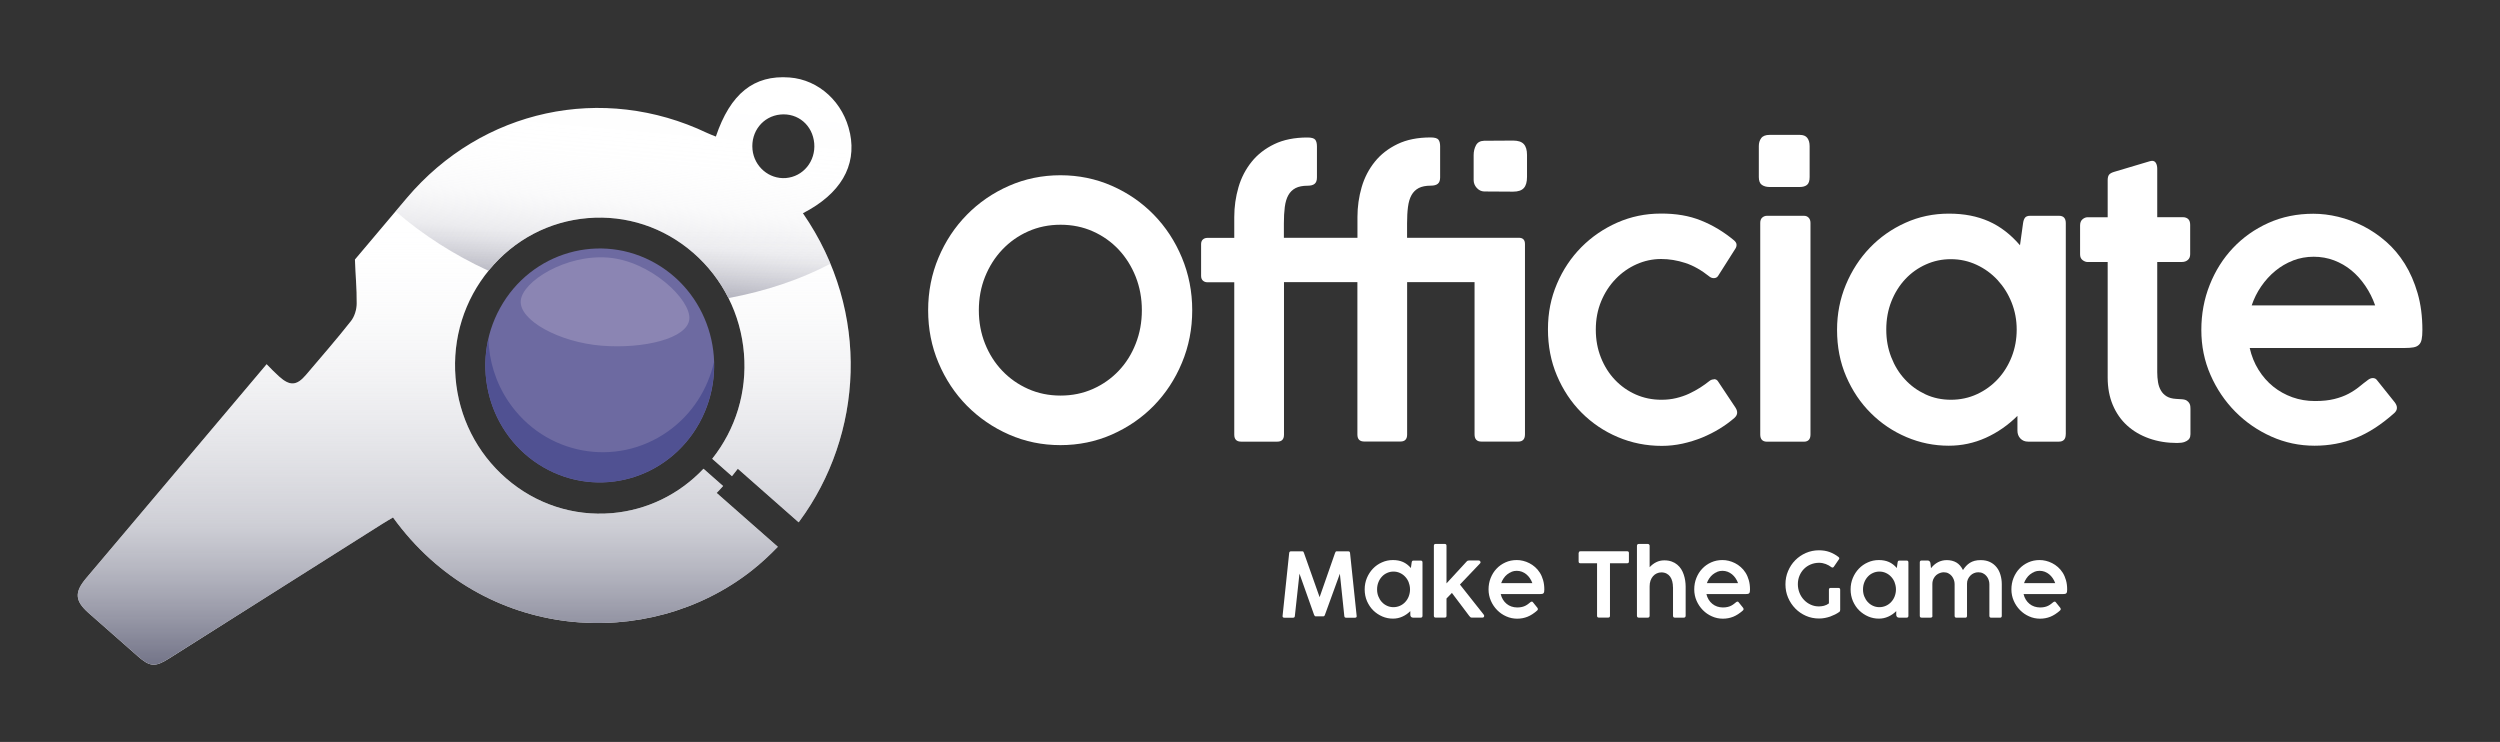
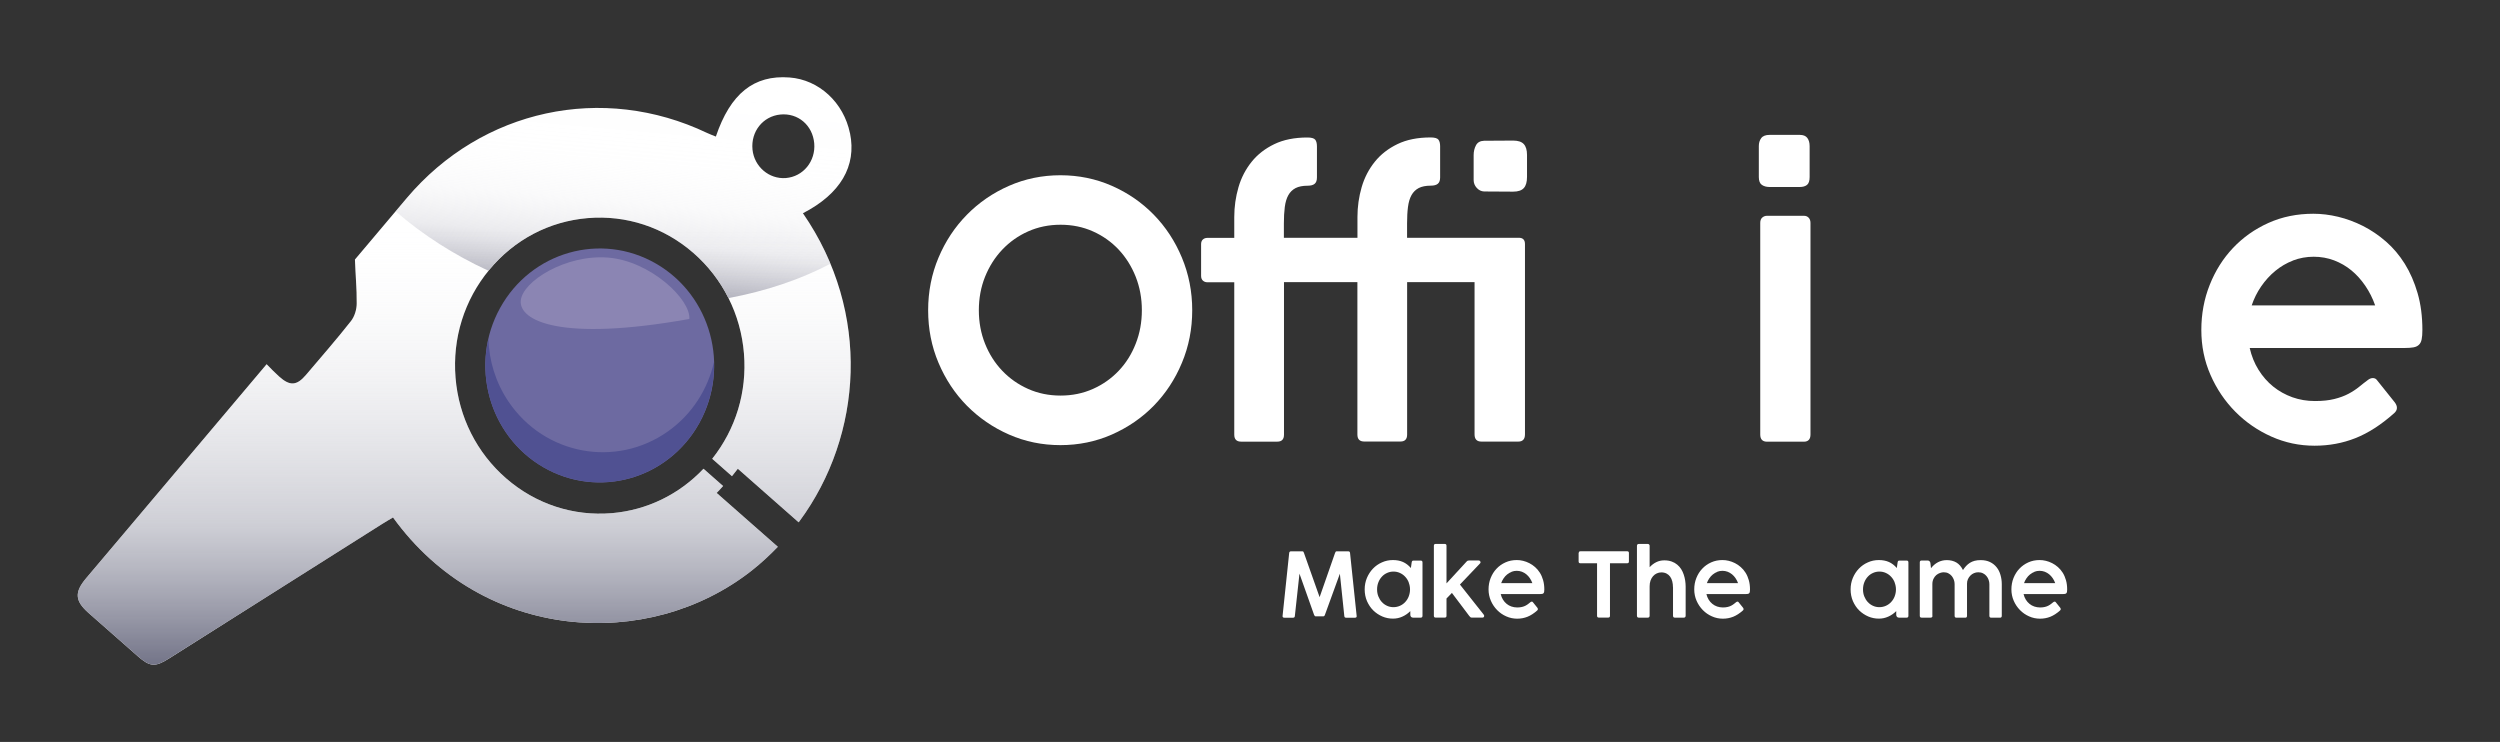
<svg xmlns="http://www.w3.org/2000/svg" width="310" height="92" viewBox="0 0 310 92" fill="none">
  <rect x="0" y="0" width="310" height="92" fill="#333333" stroke="none" />
  <path d="M86.722 52.452C90.577 45.478 88.172 36.63 81.349 32.69C74.527 28.749 65.871 31.207 62.016 38.181C58.161 45.155 60.566 54.003 67.388 57.944C74.211 61.885 82.867 59.426 86.722 52.452Z" fill="#6D6AA1" />
  <path d="M82.832 53.486C76.397 58.052 67.557 56.422 63.084 49.844C61.454 47.443 60.642 44.723 60.565 42.004C59.683 45.863 60.325 50.068 62.709 53.58C67.176 60.158 76.016 61.795 82.458 57.222C86.55 54.316 88.674 49.613 88.54 44.875C87.771 48.25 85.838 51.359 82.832 53.486Z" fill="#505192" />
-   <path d="M85.478 39.552C85.287 41.975 79.805 43.288 74.577 42.863C69.342 42.437 64.382 39.725 64.572 37.302C64.763 34.879 70.181 31.518 75.417 31.943C80.652 32.369 85.668 37.129 85.478 39.552Z" fill="#8B85B3" />
+   <path d="M85.478 39.552C69.342 42.437 64.382 39.725 64.572 37.302C64.763 34.879 70.181 31.518 75.417 31.943C80.652 32.369 85.668 37.129 85.478 39.552Z" fill="#8B85B3" />
  <path d="M105.396 16.523C104.613 12.701 101.55 9.881 97.896 9.607C93.486 9.275 90.572 11.59 88.766 16.934C88.392 16.783 88.018 16.646 87.665 16.48C74.732 10.321 59.775 13.53 50.454 24.543C48.302 27.082 46.164 29.635 44.012 32.181C44.069 33.999 44.252 35.816 44.231 37.627C44.231 38.362 43.97 39.242 43.526 39.805C41.733 42.084 39.828 44.262 37.952 46.476C36.802 47.832 35.955 47.897 34.607 46.685C34.078 46.209 33.577 45.69 33.062 45.163C25.604 54.013 18.14 62.855 10.682 71.697C9.207 73.45 9.285 74.51 10.985 76.01C13.017 77.806 15.063 79.595 17.102 81.383C18.598 82.689 19.233 82.739 20.948 81.658C29.739 76.111 38.53 70.558 47.321 65.012C47.787 64.716 48.267 64.442 48.733 64.161C59.901 79.617 80.37 80.828 93.211 70.753C94.368 69.844 95.44 68.849 96.449 67.803L88.865 61.124C89.147 60.857 89.394 60.554 89.662 60.266L87.235 58.124C84.215 61.312 80.222 63.266 75.854 63.634C71.078 64.031 66.428 62.502 62.773 59.328C59.118 56.155 56.882 51.712 56.487 46.829C56.092 41.94 57.573 37.194 60.67 33.458C63.768 29.722 68.107 27.443 72.884 27.046C77.66 26.649 82.31 28.178 85.965 31.352C89.62 34.525 91.856 38.968 92.251 43.851C92.639 48.596 91.235 53.205 88.314 56.891L90.763 59.047C90.988 58.766 91.214 58.484 91.489 58.124L99.032 64.766C99.032 64.766 99.102 64.665 99.173 64.579C106.955 53.977 108.07 38.788 99.561 26.44C104.224 24.039 106.235 20.591 105.403 16.523H105.396ZM97.451 22.077C95.37 22.243 93.521 20.663 93.309 18.543C93.091 16.314 94.601 14.417 96.76 14.201C98.954 13.985 100.767 15.528 100.965 17.771C101.155 19.992 99.596 21.904 97.451 22.077Z" fill="white" />
  <path d="M97.896 9.614C93.486 9.282 90.572 11.597 88.766 16.942C88.392 16.79 88.018 16.653 87.665 16.487C74.732 10.328 59.775 13.537 50.454 24.551C49.989 25.099 49.523 25.654 49.057 26.202C52.401 29.102 56.324 31.626 60.572 33.573C60.607 33.53 60.628 33.487 60.663 33.451C63.761 29.715 68.1 27.436 72.877 27.039C77.653 26.642 82.303 28.171 85.958 31.345C87.792 32.931 89.267 34.843 90.332 36.963C94.939 36.105 99.257 34.662 102.976 32.7C102.087 30.558 100.958 28.46 99.561 26.44C104.225 24.039 106.235 20.591 105.403 16.523C104.62 12.701 101.558 9.881 97.903 9.607L97.896 9.614ZM97.451 22.077C95.37 22.243 93.521 20.663 93.31 18.543C93.091 16.314 94.601 14.417 96.76 14.201C98.954 13.985 100.767 15.528 100.965 17.771C101.155 19.992 99.596 21.904 97.451 22.077Z" fill="url(#paint0_linear_46_1574)" />
  <path style="mix-blend-mode:multiply" d="M105.396 16.523C104.613 12.701 101.55 9.881 97.896 9.607C93.486 9.275 90.572 11.59 88.766 16.934C88.392 16.783 88.018 16.646 87.665 16.48C74.732 10.321 59.775 13.53 50.454 24.543C48.302 27.082 46.164 29.635 44.012 32.181C44.069 33.999 44.252 35.816 44.231 37.627C44.231 38.362 43.97 39.242 43.526 39.805C41.733 42.084 39.828 44.262 37.952 46.476C36.802 47.832 35.955 47.897 34.607 46.685C34.078 46.209 33.577 45.69 33.062 45.163C25.604 54.013 18.14 62.855 10.682 71.697C9.207 73.45 9.285 74.51 10.985 76.01C13.017 77.806 15.063 79.595 17.102 81.383C18.598 82.689 19.233 82.739 20.948 81.658C29.739 76.111 38.53 70.558 47.321 65.012C47.787 64.716 48.267 64.442 48.733 64.161C59.901 79.617 80.37 80.828 93.211 70.753C94.368 69.844 95.44 68.849 96.449 67.803L88.865 61.124C89.147 60.857 89.394 60.554 89.662 60.266L87.235 58.124C84.215 61.312 80.222 63.266 75.854 63.634C71.078 64.031 66.428 62.502 62.773 59.328C59.118 56.155 56.882 51.712 56.487 46.829C56.092 41.94 57.573 37.194 60.67 33.458C63.768 29.722 68.107 27.443 72.884 27.046C77.66 26.649 82.31 28.178 85.965 31.352C89.62 34.525 91.856 38.968 92.251 43.851C92.639 48.596 91.235 53.205 88.314 56.891L90.763 59.047C90.988 58.766 91.214 58.484 91.489 58.124L99.032 64.766C99.032 64.766 99.102 64.665 99.173 64.579C106.955 53.977 108.07 38.788 99.561 26.44C104.224 24.039 106.235 20.591 105.403 16.523H105.396ZM97.451 22.077C95.37 22.243 93.521 20.663 93.309 18.543C93.091 16.314 94.601 14.417 96.76 14.201C98.954 13.985 100.767 15.528 100.965 17.771C101.155 19.992 99.596 21.904 97.451 22.077Z" fill="url(#paint1_linear_46_1574)" />
  <path d="M161.135 71.128L160.563 76.371C160.563 76.443 160.535 76.501 160.507 76.537C160.471 76.573 160.422 76.595 160.344 76.595H159.244C159.173 76.595 159.117 76.573 159.081 76.537C159.046 76.501 159.025 76.443 159.039 76.371L159.858 68.582C159.858 68.517 159.886 68.466 159.921 68.423C159.956 68.38 160.013 68.365 160.083 68.365H161.494C161.551 68.365 161.6 68.38 161.621 68.416C161.65 68.452 161.671 68.502 161.692 68.567L163.632 74.049L165.544 68.575C165.573 68.502 165.601 68.452 165.622 68.416C165.643 68.38 165.692 68.365 165.749 68.365H167.188C167.322 68.365 167.4 68.438 167.407 68.582L168.225 76.371C168.247 76.522 168.176 76.595 168.014 76.595H166.913C166.835 76.595 166.786 76.58 166.751 76.544C166.723 76.508 166.701 76.458 166.694 76.385L166.144 71.142L164.295 76.227C164.267 76.306 164.232 76.364 164.204 76.385C164.176 76.407 164.133 76.429 164.077 76.429H163.167C163.11 76.429 163.061 76.414 163.033 76.385C163.004 76.357 162.976 76.306 162.941 76.227L161.135 71.135V71.128Z" fill="white" />
  <path d="M176.389 76.356C176.389 76.508 176.318 76.587 176.177 76.587H175.21C175.112 76.587 175.034 76.558 174.97 76.486C174.907 76.421 174.879 76.342 174.879 76.241V75.779C174.582 76.075 174.258 76.299 173.884 76.465C173.517 76.631 173.129 76.71 172.727 76.71C172.268 76.71 171.824 76.623 171.407 76.443C170.991 76.263 170.61 76.01 170.286 75.693C169.961 75.376 169.707 74.986 169.509 74.546C169.319 74.099 169.22 73.616 169.22 73.082C169.22 72.585 169.312 72.109 169.495 71.668C169.679 71.229 169.933 70.839 170.243 70.515C170.561 70.183 170.928 69.923 171.358 69.736C171.781 69.541 172.24 69.447 172.72 69.447C173.2 69.447 173.609 69.526 173.969 69.685C174.328 69.844 174.66 70.096 174.949 70.435L175.048 69.743C175.062 69.663 175.083 69.606 175.112 69.57C175.14 69.534 175.196 69.512 175.274 69.512H176.177C176.318 69.512 176.389 69.591 176.389 69.743V76.356ZM174.688 72.224C174.582 71.957 174.434 71.719 174.251 71.524C174.067 71.322 173.849 71.164 173.595 71.048C173.348 70.933 173.08 70.875 172.79 70.875C172.501 70.875 172.254 70.933 172.007 71.041C171.76 71.149 171.541 71.301 171.358 71.503C171.175 71.697 171.026 71.935 170.921 72.202C170.815 72.469 170.758 72.765 170.758 73.082C170.758 73.4 170.808 73.681 170.914 73.948C171.019 74.215 171.16 74.445 171.344 74.647C171.527 74.849 171.739 75.001 171.986 75.116C172.233 75.231 172.501 75.289 172.783 75.289C173.065 75.289 173.348 75.231 173.602 75.116C173.856 75.001 174.074 74.842 174.258 74.64C174.441 74.438 174.589 74.207 174.688 73.94C174.787 73.674 174.843 73.392 174.843 73.089C174.843 72.786 174.787 72.505 174.681 72.238L174.688 72.224Z" fill="white" />
  <path d="M181.038 72.491L183.973 76.205C184.009 76.248 184.03 76.299 184.037 76.342C184.044 76.385 184.037 76.429 184.023 76.465C184.009 76.501 183.98 76.53 183.945 76.551C183.91 76.573 183.868 76.58 183.832 76.58H182.492C182.428 76.58 182.379 76.566 182.337 76.537C182.294 76.508 182.245 76.457 182.188 76.378L180.036 73.522L179.366 74.215V76.356C179.366 76.508 179.296 76.58 179.154 76.58H178.011C177.87 76.58 177.8 76.508 177.8 76.356V67.673C177.8 67.522 177.87 67.449 178.011 67.449H179.154C179.296 67.449 179.366 67.522 179.366 67.673V72.339L181.843 69.649C181.906 69.577 181.963 69.534 182.019 69.519C182.075 69.505 182.132 69.498 182.195 69.498H183.338C183.395 69.498 183.444 69.512 183.48 69.534C183.515 69.555 183.543 69.591 183.564 69.627C183.585 69.663 183.592 69.707 183.585 69.743C183.585 69.786 183.564 69.822 183.529 69.858L181.038 72.476V72.491Z" fill="white" />
  <path d="M189.942 74.597C189.942 74.597 189.992 74.597 190.013 74.611C190.034 74.618 190.055 74.64 190.076 74.669L190.634 75.361C190.725 75.491 190.718 75.599 190.62 75.693C190.21 76.061 189.801 76.32 189.406 76.479C189.004 76.638 188.581 76.717 188.129 76.717C187.656 76.717 187.205 76.623 186.774 76.429C186.344 76.241 185.97 75.981 185.645 75.65C185.321 75.318 185.06 74.936 184.869 74.496C184.679 74.056 184.58 73.587 184.58 73.089C184.58 72.592 184.665 72.116 184.841 71.676C185.018 71.236 185.257 70.846 185.568 70.522C185.878 70.19 186.245 69.93 186.676 69.736C187.106 69.541 187.572 69.447 188.08 69.447C188.334 69.447 188.588 69.476 188.856 69.541C189.124 69.606 189.378 69.7 189.632 69.829C189.886 69.959 190.126 70.118 190.352 70.32C190.577 70.515 190.775 70.753 190.944 71.019C191.114 71.286 191.248 71.596 191.346 71.943C191.445 72.289 191.495 72.671 191.495 73.097C191.495 73.219 191.487 73.32 191.473 73.392C191.459 73.464 191.431 73.522 191.389 73.565C191.346 73.609 191.29 73.63 191.219 73.645C191.149 73.659 191.057 73.666 190.944 73.666H186.09C186.146 73.919 186.238 74.142 186.365 74.352C186.492 74.561 186.647 74.734 186.824 74.878C187 75.022 187.205 75.138 187.423 75.21C187.642 75.282 187.882 75.325 188.129 75.325C188.376 75.325 188.566 75.303 188.736 75.26C188.905 75.217 189.053 75.166 189.18 75.094C189.307 75.029 189.42 74.95 189.512 74.878C189.611 74.799 189.702 74.727 189.794 74.654C189.844 74.618 189.893 74.604 189.942 74.604V74.597ZM187.438 70.911C187.233 70.991 187.05 71.099 186.88 71.236C186.711 71.373 186.563 71.539 186.443 71.719C186.316 71.906 186.217 72.101 186.146 72.31H190.013C189.935 72.087 189.829 71.885 189.702 71.697C189.575 71.51 189.434 71.351 189.265 71.214C189.096 71.077 188.919 70.976 188.722 70.897C188.524 70.825 188.312 70.781 188.087 70.781C187.861 70.781 187.642 70.817 187.438 70.897V70.911Z" fill="white" />
  <path d="M195.763 68.574C195.763 68.43 195.834 68.358 195.975 68.358H201.774C201.916 68.358 201.986 68.43 201.986 68.574V69.62C201.986 69.772 201.916 69.844 201.774 69.844H199.637V76.364C199.637 76.508 199.566 76.58 199.418 76.58H198.254C198.113 76.58 198.035 76.508 198.035 76.364V69.844H195.961C195.82 69.844 195.749 69.772 195.749 69.62V68.574H195.763Z" fill="white" />
  <path d="M207.447 72.815C207.447 72.556 207.419 72.318 207.362 72.094C207.306 71.871 207.221 71.676 207.101 71.51C206.981 71.344 206.833 71.214 206.65 71.12C206.466 71.027 206.255 70.976 206.015 70.976C205.81 70.976 205.62 71.019 205.443 71.099C205.267 71.178 205.112 71.293 204.978 71.445C204.844 71.596 204.745 71.777 204.667 71.986C204.59 72.202 204.554 72.44 204.554 72.707V76.349C204.554 76.421 204.533 76.479 204.498 76.522C204.463 76.566 204.406 76.587 204.329 76.587H203.207C203.059 76.587 202.981 76.508 202.981 76.342V67.695C202.981 67.536 203.059 67.449 203.207 67.449H204.329C204.399 67.449 204.456 67.471 204.498 67.522C204.54 67.572 204.554 67.622 204.554 67.695V70.334C204.794 70.075 205.062 69.865 205.366 69.714C205.669 69.562 206.001 69.483 206.368 69.483C206.735 69.483 207.017 69.534 207.285 69.627C207.553 69.721 207.779 69.851 207.976 70.017C208.174 70.176 208.336 70.37 208.47 70.579C208.604 70.796 208.71 71.019 208.788 71.265C208.865 71.503 208.929 71.748 208.964 72C208.999 72.253 209.021 72.491 209.021 72.722V76.349C209.021 76.421 208.999 76.479 208.964 76.522C208.929 76.566 208.872 76.587 208.795 76.587H207.673C207.525 76.587 207.454 76.508 207.454 76.342V72.815H207.447Z" fill="white" />
  <path d="M215.448 74.597C215.448 74.597 215.498 74.597 215.519 74.611C215.54 74.618 215.561 74.64 215.582 74.669L216.14 75.361C216.231 75.491 216.224 75.599 216.125 75.693C215.716 76.061 215.307 76.32 214.912 76.479C214.51 76.638 214.086 76.717 213.635 76.717C213.162 76.717 212.711 76.623 212.28 76.429C211.85 76.241 211.476 75.981 211.151 75.65C210.827 75.318 210.566 74.936 210.375 74.496C210.185 74.056 210.086 73.587 210.086 73.089C210.086 72.592 210.171 72.116 210.347 71.676C210.523 71.236 210.763 70.846 211.074 70.522C211.384 70.19 211.751 69.93 212.181 69.736C212.612 69.541 213.077 69.447 213.585 69.447C213.839 69.447 214.093 69.476 214.362 69.541C214.63 69.606 214.884 69.7 215.138 69.829C215.392 69.959 215.632 70.118 215.857 70.32C216.083 70.515 216.281 70.753 216.45 71.019C216.619 71.286 216.753 71.596 216.852 71.943C216.951 72.289 217 72.671 217 73.097C217 73.219 216.993 73.32 216.979 73.392C216.965 73.464 216.937 73.522 216.895 73.565C216.852 73.609 216.796 73.63 216.725 73.645C216.655 73.659 216.563 73.666 216.45 73.666H211.596C211.652 73.919 211.744 74.142 211.871 74.352C211.998 74.561 212.153 74.734 212.33 74.878C212.506 75.022 212.711 75.138 212.929 75.21C213.148 75.282 213.388 75.325 213.635 75.325C213.882 75.325 214.072 75.303 214.242 75.26C214.411 75.217 214.559 75.166 214.686 75.094C214.813 75.029 214.926 74.95 215.018 74.878C215.117 74.799 215.208 74.727 215.3 74.654C215.349 74.618 215.399 74.604 215.448 74.604V74.597ZM212.943 70.911C212.739 70.991 212.555 71.099 212.386 71.236C212.217 71.373 212.069 71.539 211.949 71.719C211.822 71.906 211.723 72.101 211.652 72.31H215.519C215.441 72.087 215.335 71.885 215.208 71.697C215.081 71.51 214.94 71.351 214.771 71.214C214.601 71.077 214.425 70.976 214.228 70.897C214.03 70.825 213.818 70.781 213.593 70.781C213.367 70.781 213.148 70.817 212.943 70.897V70.911Z" fill="white" />
-   <path d="M226.194 75.109C226.412 75.051 226.61 74.957 226.786 74.82V73.125C226.786 72.974 226.857 72.902 227.005 72.902H227.972C228.021 72.902 228.071 72.916 228.113 72.945C228.162 72.974 228.183 73.039 228.183 73.125V75.635C228.183 75.686 228.176 75.729 228.155 75.772C228.141 75.816 228.106 75.852 228.071 75.88C227.908 75.996 227.732 76.104 227.541 76.198C227.351 76.292 227.146 76.378 226.935 76.457C226.723 76.53 226.497 76.587 226.271 76.631C226.046 76.674 225.799 76.695 225.559 76.695C224.98 76.695 224.444 76.587 223.936 76.364C223.428 76.14 222.991 75.837 222.617 75.455C222.243 75.073 221.939 74.618 221.721 74.106C221.502 73.594 221.396 73.039 221.396 72.455C221.396 71.871 221.502 71.322 221.721 70.81C221.939 70.298 222.229 69.851 222.61 69.469C222.991 69.087 223.421 68.791 223.929 68.567C224.43 68.351 224.973 68.236 225.545 68.236C226.039 68.236 226.476 68.308 226.871 68.452C227.259 68.596 227.626 68.798 227.972 69.065C228.035 69.115 228.071 69.166 228.071 69.216C228.071 69.267 228.063 69.31 228.028 69.353L227.386 70.291C227.344 70.349 227.287 70.377 227.231 70.377C227.189 70.377 227.139 70.363 227.09 70.327C226.878 70.168 226.645 70.031 226.391 69.938C226.137 69.844 225.862 69.786 225.566 69.786C225.192 69.786 224.839 69.858 224.515 69.995C224.19 70.132 223.915 70.32 223.682 70.558C223.449 70.796 223.266 71.077 223.132 71.402C222.998 71.726 222.934 72.072 222.934 72.447C222.934 72.823 223.005 73.176 223.139 73.515C223.273 73.854 223.463 74.142 223.703 74.395C223.943 74.647 224.218 74.842 224.543 74.986C224.86 75.13 225.206 75.203 225.573 75.195C225.777 75.195 225.996 75.159 226.215 75.109H226.194Z" fill="white" />
  <path d="M236.643 76.356C236.643 76.508 236.573 76.587 236.431 76.587H235.465C235.366 76.587 235.288 76.558 235.225 76.486C235.161 76.421 235.133 76.342 235.133 76.241V75.779C234.837 76.075 234.512 76.299 234.138 76.465C233.771 76.631 233.383 76.71 232.981 76.71C232.523 76.71 232.078 76.623 231.662 76.443C231.246 76.263 230.865 76.01 230.54 75.693C230.215 75.376 229.961 74.986 229.764 74.546C229.573 74.099 229.475 73.616 229.475 73.082C229.475 72.585 229.566 72.109 229.75 71.668C229.933 71.229 230.187 70.839 230.498 70.515C230.815 70.183 231.182 69.923 231.612 69.736C232.036 69.541 232.494 69.447 232.974 69.447C233.454 69.447 233.863 69.526 234.223 69.685C234.583 69.844 234.914 70.096 235.204 70.435L235.303 69.743C235.317 69.663 235.338 69.606 235.366 69.57C235.394 69.534 235.451 69.512 235.528 69.512H236.431C236.573 69.512 236.643 69.591 236.643 69.743V76.356ZM234.943 72.224C234.837 71.957 234.689 71.719 234.505 71.524C234.322 71.322 234.103 71.164 233.849 71.048C233.602 70.933 233.334 70.875 233.045 70.875C232.755 70.875 232.509 70.933 232.262 71.041C232.015 71.149 231.796 71.301 231.612 71.503C231.429 71.697 231.281 71.935 231.175 72.202C231.069 72.469 231.013 72.765 231.013 73.082C231.013 73.4 231.062 73.681 231.168 73.948C231.274 74.215 231.415 74.445 231.598 74.647C231.782 74.849 231.993 75.001 232.24 75.116C232.487 75.231 232.755 75.289 233.038 75.289C233.32 75.289 233.602 75.231 233.856 75.116C234.11 75.001 234.329 74.842 234.512 74.64C234.696 74.438 234.844 74.207 234.943 73.94C235.041 73.674 235.098 73.392 235.098 73.089C235.098 72.786 235.041 72.505 234.936 72.238L234.943 72.224Z" fill="white" />
  <path d="M239.628 76.349C239.628 76.508 239.557 76.587 239.395 76.587H238.273C238.125 76.587 238.054 76.508 238.054 76.349V69.743C238.054 69.584 238.125 69.505 238.273 69.505H239.049C239.127 69.505 239.19 69.534 239.254 69.591C239.317 69.649 239.352 69.714 239.367 69.793L239.444 70.457C239.691 70.139 239.98 69.887 240.312 69.714C240.644 69.541 241.01 69.454 241.406 69.454C241.857 69.454 242.252 69.555 242.591 69.75C242.923 69.945 243.198 70.262 243.409 70.688C243.529 70.5 243.656 70.334 243.797 70.183C243.939 70.031 244.094 69.901 244.263 69.793C244.439 69.685 244.63 69.599 244.849 69.541C245.067 69.483 245.314 69.454 245.597 69.454C246.048 69.454 246.436 69.534 246.761 69.692C247.092 69.851 247.36 70.067 247.579 70.341C247.798 70.615 247.96 70.933 248.059 71.293C248.165 71.654 248.221 72.036 248.221 72.44V76.356C248.221 76.515 248.151 76.594 248.003 76.594H246.909C246.761 76.594 246.683 76.515 246.683 76.356V72.44C246.683 72.26 246.655 72.08 246.591 71.906C246.535 71.733 246.443 71.575 246.323 71.43C246.21 71.286 246.062 71.178 245.893 71.091C245.724 71.005 245.526 70.962 245.3 70.962C245.117 70.962 244.94 70.998 244.771 71.07C244.602 71.142 244.454 71.243 244.327 71.373C244.2 71.503 244.101 71.647 244.023 71.82C243.946 71.986 243.91 72.173 243.91 72.368V76.364C243.91 76.515 243.84 76.594 243.699 76.594H242.598C242.45 76.594 242.372 76.515 242.372 76.364V72.419C242.372 72.246 242.344 72.072 242.28 71.899C242.217 71.726 242.132 71.567 242.019 71.43C241.907 71.293 241.765 71.178 241.596 71.091C241.434 71.005 241.243 70.962 241.025 70.962C240.876 70.962 240.721 70.991 240.559 71.048C240.397 71.106 240.241 71.192 240.1 71.308C239.959 71.43 239.846 71.582 239.755 71.769C239.663 71.957 239.613 72.181 239.613 72.433V76.356L239.628 76.349Z" fill="white" />
  <path d="M254.776 74.597C254.776 74.597 254.825 74.597 254.846 74.611C254.868 74.618 254.889 74.64 254.91 74.669L255.467 75.361C255.559 75.491 255.552 75.599 255.453 75.693C255.044 76.061 254.635 76.32 254.24 76.479C253.837 76.638 253.414 76.717 252.963 76.717C252.49 76.717 252.038 76.623 251.608 76.429C251.177 76.241 250.804 75.981 250.479 75.65C250.154 75.318 249.893 74.936 249.703 74.496C249.512 74.056 249.414 73.587 249.414 73.089C249.414 72.592 249.498 72.116 249.675 71.676C249.851 71.236 250.091 70.846 250.401 70.522C250.712 70.19 251.079 69.93 251.509 69.736C251.939 69.541 252.405 69.447 252.913 69.447C253.167 69.447 253.421 69.476 253.689 69.541C253.957 69.606 254.211 69.7 254.465 69.829C254.719 69.959 254.959 70.118 255.185 70.32C255.411 70.515 255.608 70.753 255.778 71.019C255.947 71.286 256.081 71.596 256.18 71.943C256.279 72.289 256.328 72.671 256.328 73.097C256.328 73.219 256.321 73.32 256.307 73.392C256.293 73.464 256.265 73.522 256.222 73.565C256.18 73.609 256.123 73.63 256.053 73.645C255.982 73.659 255.891 73.666 255.778 73.666H250.923C250.98 73.919 251.072 74.142 251.199 74.352C251.326 74.561 251.481 74.734 251.657 74.878C251.834 75.022 252.038 75.138 252.257 75.21C252.476 75.282 252.716 75.325 252.963 75.325C253.209 75.325 253.4 75.303 253.569 75.26C253.739 75.217 253.887 75.166 254.014 75.094C254.141 75.029 254.254 74.95 254.345 74.878C254.444 74.799 254.536 74.727 254.628 74.654C254.677 74.618 254.726 74.604 254.776 74.604V74.597ZM252.271 70.911C252.066 70.991 251.883 71.099 251.714 71.236C251.544 71.373 251.396 71.539 251.276 71.719C251.149 71.906 251.05 72.101 250.98 72.31H254.846C254.769 72.087 254.663 71.885 254.536 71.697C254.409 71.51 254.268 71.351 254.098 71.214C253.929 71.077 253.753 70.976 253.555 70.897C253.358 70.825 253.146 70.781 252.92 70.781C252.694 70.781 252.476 70.817 252.271 70.897V70.911Z" fill="white" />
  <path d="M116.374 31.951C117.228 29.917 118.406 28.142 119.895 26.628C121.383 25.113 123.126 23.916 125.116 23.043C127.105 22.171 129.229 21.731 131.494 21.731C133.759 21.731 135.89 22.171 137.872 23.043C139.862 23.916 141.591 25.113 143.072 26.628C144.547 28.142 145.711 29.917 146.558 31.951C147.404 33.984 147.835 36.155 147.835 38.47C147.835 40.786 147.411 42.956 146.558 44.99C145.711 47.024 144.547 48.791 143.072 50.306C141.598 51.813 139.862 53.003 137.872 53.883C135.883 54.756 133.759 55.196 131.494 55.196C129.229 55.196 127.098 54.756 125.116 53.883C123.126 53.01 121.39 51.813 119.895 50.306C118.406 48.798 117.235 47.024 116.374 44.99C115.513 42.956 115.09 40.786 115.09 38.47C115.09 36.155 115.52 33.977 116.374 31.951ZM122.145 42.617C122.66 43.908 123.373 45.026 124.283 45.978C125.193 46.931 126.259 47.681 127.494 48.229C128.721 48.777 130.062 49.051 131.508 49.051C132.955 49.051 134.288 48.777 135.523 48.229C136.75 47.681 137.816 46.931 138.719 45.978C139.622 45.026 140.328 43.908 140.829 42.617C141.337 41.334 141.591 39.949 141.591 38.47C141.591 36.992 141.337 35.614 140.829 34.323C140.321 33.04 139.615 31.915 138.719 30.955C137.816 29.996 136.75 29.239 135.523 28.691C134.295 28.142 132.955 27.868 131.508 27.868C130.062 27.868 128.728 28.142 127.494 28.691C126.259 29.239 125.193 29.996 124.283 30.955C123.373 31.915 122.66 33.04 122.145 34.323C121.63 35.614 121.376 36.992 121.376 38.47C121.376 39.949 121.63 41.327 122.145 42.617Z" fill="white" />
  <path d="M159.215 35.001V53.898C159.215 54.474 158.94 54.763 158.39 54.763H153.896C153.331 54.763 153.049 54.474 153.049 53.898V35.001H149.698C149.486 35.001 149.309 34.929 149.161 34.799C149.013 34.662 148.936 34.468 148.936 34.208V30.277C148.936 30.018 149.013 29.823 149.161 29.693C149.309 29.563 149.493 29.498 149.698 29.498H153.049V26.916C153.049 25.64 153.225 24.407 153.571 23.216C153.917 22.026 154.467 20.981 155.201 20.065C155.935 19.149 156.88 18.42 158.016 17.872C159.152 17.324 160.521 17.05 162.115 17.05C162.623 17.05 162.948 17.144 163.089 17.324C163.23 17.504 163.301 17.778 163.301 18.146V22.005C163.301 22.373 163.209 22.632 163.018 22.791C162.835 22.95 162.539 23.029 162.136 23.029C161.523 23.029 161.029 23.13 160.648 23.325C160.267 23.527 159.97 23.815 159.752 24.204C159.533 24.594 159.392 25.084 159.314 25.669C159.237 26.253 159.201 26.938 159.201 27.71V29.491H168.324V26.909C168.324 25.633 168.501 24.399 168.846 23.209C169.192 22.019 169.742 20.973 170.476 20.058C171.21 19.142 172.155 18.413 173.291 17.865C174.427 17.317 175.796 17.043 177.391 17.043C177.899 17.043 178.223 17.137 178.364 17.317C178.505 17.497 178.576 17.771 178.576 18.139V21.998C178.576 22.365 178.484 22.625 178.294 22.784C178.11 22.942 177.814 23.022 177.412 23.022C176.798 23.022 176.304 23.123 175.923 23.317C175.542 23.519 175.246 23.808 175.027 24.197C174.808 24.587 174.667 25.077 174.59 25.661C174.512 26.246 174.477 26.931 174.477 27.703V29.484H188.334C188.842 29.484 189.096 29.744 189.096 30.263V53.861C189.096 54.453 188.821 54.756 188.27 54.756H183.691C183.127 54.756 182.845 54.46 182.845 53.861V34.987H174.484V53.883C174.484 54.46 174.209 54.749 173.658 54.749H169.164C168.599 54.749 168.317 54.46 168.317 53.883V34.987H159.194L159.215 35.001ZM182.732 19.235C182.732 18.781 182.83 18.37 183.021 18.016C183.211 17.656 183.55 17.468 184.03 17.454L187.628 17.432C188.242 17.432 188.679 17.576 188.948 17.865C189.216 18.153 189.35 18.601 189.35 19.214V21.933C189.35 22.56 189.223 23.022 188.955 23.317C188.694 23.613 188.249 23.765 187.628 23.765L184.03 23.743C183.67 23.729 183.367 23.577 183.113 23.296C182.859 23.015 182.732 22.69 182.732 22.322V19.235Z" fill="white" />
-   <path d="M212.527 47.017C212.753 47.017 212.915 47.103 213.021 47.269L215.208 50.558C215.518 51.049 215.469 51.474 215.053 51.835C214.531 52.289 213.931 52.729 213.254 53.147C212.576 53.566 211.842 53.934 211.066 54.258C210.283 54.575 209.465 54.828 208.618 55.015C207.771 55.196 206.918 55.289 206.071 55.289C204.131 55.289 202.31 54.922 200.596 54.193C198.881 53.465 197.386 52.448 196.102 51.157C194.817 49.866 193.808 48.337 193.061 46.577C192.313 44.817 191.946 42.899 191.946 40.829C191.946 38.759 192.32 36.941 193.061 35.196C193.801 33.451 194.817 31.936 196.087 30.652C197.364 29.369 198.846 28.352 200.539 27.602C202.233 26.859 204.025 26.484 205.916 26.484C207.793 26.469 209.465 26.75 210.925 27.342C212.386 27.926 213.747 28.748 215.017 29.801C215.208 29.967 215.314 30.133 215.328 30.306C215.342 30.479 215.307 30.631 215.215 30.789L213.028 34.237C212.908 34.403 212.739 34.489 212.513 34.489C212.336 34.489 212.174 34.439 212.019 34.331C210.989 33.508 209.98 32.931 208.978 32.607C207.976 32.282 206.981 32.116 205.986 32.116C204.928 32.116 203.912 32.333 202.938 32.766C201.965 33.198 201.097 33.804 200.349 34.583C199.594 35.362 198.994 36.278 198.55 37.345C198.105 38.413 197.88 39.581 197.88 40.865C197.88 42.149 198.091 43.274 198.515 44.341C198.938 45.409 199.523 46.332 200.257 47.103C200.998 47.882 201.859 48.488 202.84 48.921C203.82 49.354 204.879 49.57 206.015 49.57C206.657 49.57 207.263 49.505 207.835 49.368C208.406 49.231 208.943 49.051 209.437 48.82C209.93 48.589 210.389 48.337 210.812 48.07C211.236 47.796 211.624 47.522 211.962 47.248C212.125 47.111 212.322 47.039 212.541 47.039L212.527 47.017Z" fill="white" />
  <path d="M218.094 18.117C218.094 17.721 218.193 17.389 218.397 17.122C218.595 16.855 218.947 16.725 219.434 16.725H223.167C223.597 16.725 223.915 16.848 224.105 17.1C224.296 17.353 224.394 17.692 224.394 18.117V21.954C224.394 22.423 224.289 22.748 224.07 22.928C223.851 23.101 223.555 23.188 223.167 23.188H219.434C219.046 23.188 218.729 23.101 218.475 22.928C218.221 22.755 218.094 22.43 218.094 21.954V18.117ZM218.27 27.645C218.27 27.342 218.355 27.118 218.524 26.974C218.693 26.83 218.891 26.758 219.117 26.758H223.675C223.929 26.758 224.126 26.837 224.274 26.996C224.423 27.154 224.5 27.371 224.5 27.645V53.876C224.5 54.467 224.225 54.77 223.675 54.77H219.117C218.552 54.77 218.27 54.474 218.27 53.876V27.645Z" fill="white" />
-   <path d="M256.152 53.847C256.152 54.453 255.869 54.763 255.305 54.763H251.481C251.093 54.763 250.775 54.633 250.528 54.374C250.281 54.114 250.162 53.789 250.162 53.393V51.568C248.997 52.722 247.692 53.631 246.239 54.287C244.785 54.943 243.254 55.268 241.645 55.268C239.825 55.268 238.082 54.914 236.417 54.208C234.752 53.501 233.271 52.513 231.993 51.236C230.709 49.967 229.693 48.452 228.931 46.693C228.169 44.933 227.795 43 227.795 40.901C227.795 38.918 228.162 37.057 228.889 35.304C229.623 33.552 230.611 32.023 231.859 30.724C233.108 29.426 234.576 28.388 236.262 27.63C237.948 26.866 239.74 26.491 241.653 26.491C243.565 26.491 245.159 26.808 246.591 27.436C248.024 28.07 249.315 29.058 250.479 30.414L250.86 27.674C250.902 27.371 250.987 27.14 251.107 26.988C251.227 26.837 251.439 26.758 251.735 26.758H255.312C255.877 26.758 256.159 27.061 256.159 27.674V53.854L256.152 53.847ZM249.435 37.497C249.011 36.437 248.426 35.513 247.692 34.72C246.958 33.927 246.09 33.299 245.103 32.838C244.108 32.376 243.05 32.138 241.921 32.138C240.792 32.138 239.797 32.354 238.823 32.787C237.85 33.22 236.996 33.826 236.262 34.605C235.535 35.384 234.957 36.3 234.533 37.367C234.11 38.434 233.898 39.596 233.898 40.865C233.898 42.134 234.103 43.223 234.512 44.284C234.922 45.344 235.486 46.267 236.213 47.046C236.932 47.832 237.786 48.445 238.76 48.899C239.733 49.354 240.792 49.57 241.921 49.57C243.05 49.57 244.164 49.339 245.159 48.871C246.161 48.409 247.022 47.774 247.749 46.988C248.475 46.202 249.047 45.272 249.456 44.226C249.865 43.18 250.07 42.055 250.07 40.865C250.07 39.675 249.858 38.557 249.435 37.497Z" fill="white" />
-   <path d="M267.49 26.931H270.665C270.947 26.931 271.173 27.01 271.335 27.162C271.498 27.313 271.582 27.558 271.582 27.89V31.525C271.582 31.828 271.483 32.066 271.293 32.232C271.102 32.398 270.863 32.484 270.58 32.484H267.497V46.144C267.497 46.584 267.532 47.002 267.596 47.392C267.659 47.782 267.779 48.12 267.956 48.423C268.125 48.719 268.358 48.957 268.661 49.145C268.958 49.325 269.346 49.433 269.825 49.462L270.517 49.505C270.799 49.52 271.018 49.577 271.166 49.678C271.314 49.779 271.42 49.895 271.49 50.025C271.561 50.154 271.596 50.284 271.603 50.414C271.61 50.544 271.617 50.645 271.617 50.724V53.833C271.617 53.912 271.603 54.013 271.582 54.143C271.561 54.273 271.49 54.395 271.378 54.511C271.265 54.626 271.095 54.727 270.877 54.806C270.658 54.886 270.347 54.929 269.959 54.929C268.711 54.929 267.553 54.741 266.495 54.366C265.437 53.991 264.527 53.458 263.765 52.765C263.003 52.073 262.41 51.222 261.987 50.219C261.563 49.217 261.352 48.077 261.352 46.815V32.491H258.868C258.656 32.491 258.452 32.412 258.24 32.253C258.028 32.095 257.93 31.849 257.93 31.532V27.969C257.93 27.616 258.028 27.363 258.233 27.19C258.438 27.017 258.649 26.938 258.868 26.938H261.352V22.344C261.352 22.041 261.408 21.81 261.528 21.659C261.648 21.507 261.881 21.384 262.219 21.291L266.601 19.985C266.721 19.956 266.799 19.942 266.848 19.942C267.074 19.942 267.236 20.036 267.342 20.23C267.448 20.418 267.497 20.656 267.497 20.93V26.938L267.49 26.931Z" fill="white" />
  <path d="M294.244 46.88C294.336 46.88 294.421 46.902 294.513 46.938C294.604 46.974 294.682 47.046 294.759 47.154L296.954 49.895C297.328 50.4 297.307 50.84 296.89 51.222C295.267 52.671 293.659 53.703 292.071 54.33C290.484 54.958 288.798 55.268 287.005 55.268C285.129 55.268 283.344 54.893 281.65 54.136C279.957 53.378 278.468 52.354 277.177 51.049C275.886 49.743 274.863 48.229 274.101 46.49C273.339 44.752 272.965 42.899 272.965 40.915C272.965 38.932 273.311 37.071 274.002 35.333C274.693 33.588 275.653 32.059 276.888 30.753C278.122 29.448 279.583 28.409 281.283 27.645C282.984 26.88 284.839 26.505 286.85 26.505C287.852 26.505 288.875 26.628 289.926 26.88C290.978 27.133 292.008 27.515 293.01 28.02C294.019 28.532 294.964 29.174 295.86 29.953C296.756 30.732 297.532 31.655 298.196 32.715C298.859 33.782 299.388 34.994 299.783 36.357C300.178 37.72 300.376 39.242 300.376 40.915C300.376 41.406 300.347 41.788 300.284 42.084C300.228 42.372 300.115 42.596 299.945 42.755C299.783 42.913 299.557 43.021 299.275 43.072C298.993 43.122 298.626 43.151 298.181 43.151H278.962C279.188 44.139 279.548 45.041 280.056 45.856C280.564 46.671 281.17 47.363 281.876 47.933C282.582 48.503 283.379 48.943 284.254 49.26C285.136 49.57 286.06 49.729 287.048 49.729C288.035 49.729 288.79 49.642 289.461 49.476C290.131 49.31 290.717 49.094 291.218 48.827C291.719 48.56 292.156 48.272 292.537 47.962C292.918 47.652 293.292 47.356 293.666 47.082C293.856 46.945 294.054 46.88 294.244 46.88ZM284.324 32.311C283.52 32.621 282.786 33.054 282.123 33.602C281.46 34.15 280.881 34.792 280.38 35.521C279.879 36.249 279.491 37.035 279.209 37.872H294.52C294.209 36.985 293.8 36.177 293.299 35.441C292.798 34.706 292.227 34.064 291.577 33.53C290.928 32.996 290.209 32.585 289.418 32.282C288.628 31.987 287.789 31.835 286.892 31.835C285.996 31.835 285.129 31.994 284.324 32.304V32.311Z" fill="white" />
  <defs>
    <linearGradient id="paint0_linear_46_1574" x1="76.101" y1="36.624" x2="82.196" y2="-31.502" gradientUnits="userSpaceOnUse">
      <stop stop-color="#A0A0AE" />
      <stop offset="0.04" stop-color="#AEAEBA" stop-opacity="0.723" />
      <stop offset="0.1" stop-color="#C6C6CF" stop-opacity="0.348" />
      <stop offset="0.17" stop-color="#DBDBE0" stop-opacity="0.144" />
      <stop offset="0.24" stop-color="#EAEAED" stop-opacity="0.044" />
      <stop offset="0.3" stop-color="#F6F6F7" stop-opacity="0.01" />
      <stop offset="0.37" stop-color="#FCFCFD" stop-opacity="0.01" />
      <stop offset="0.43" stop-color="white" stop-opacity="0" />
    </linearGradient>
    <linearGradient id="paint1_linear_46_1574" x1="57.601" y1="82.422" x2="57.601" y2="9.578" gradientUnits="userSpaceOnUse">
      <stop stop-color="#737488" />
      <stop offset="0.24" stop-color="#9C9DAB" stop-opacity="0.49" />
      <stop offset="0.75" stop-color="white" stop-opacity="0" />
    </linearGradient>
  </defs>
</svg>